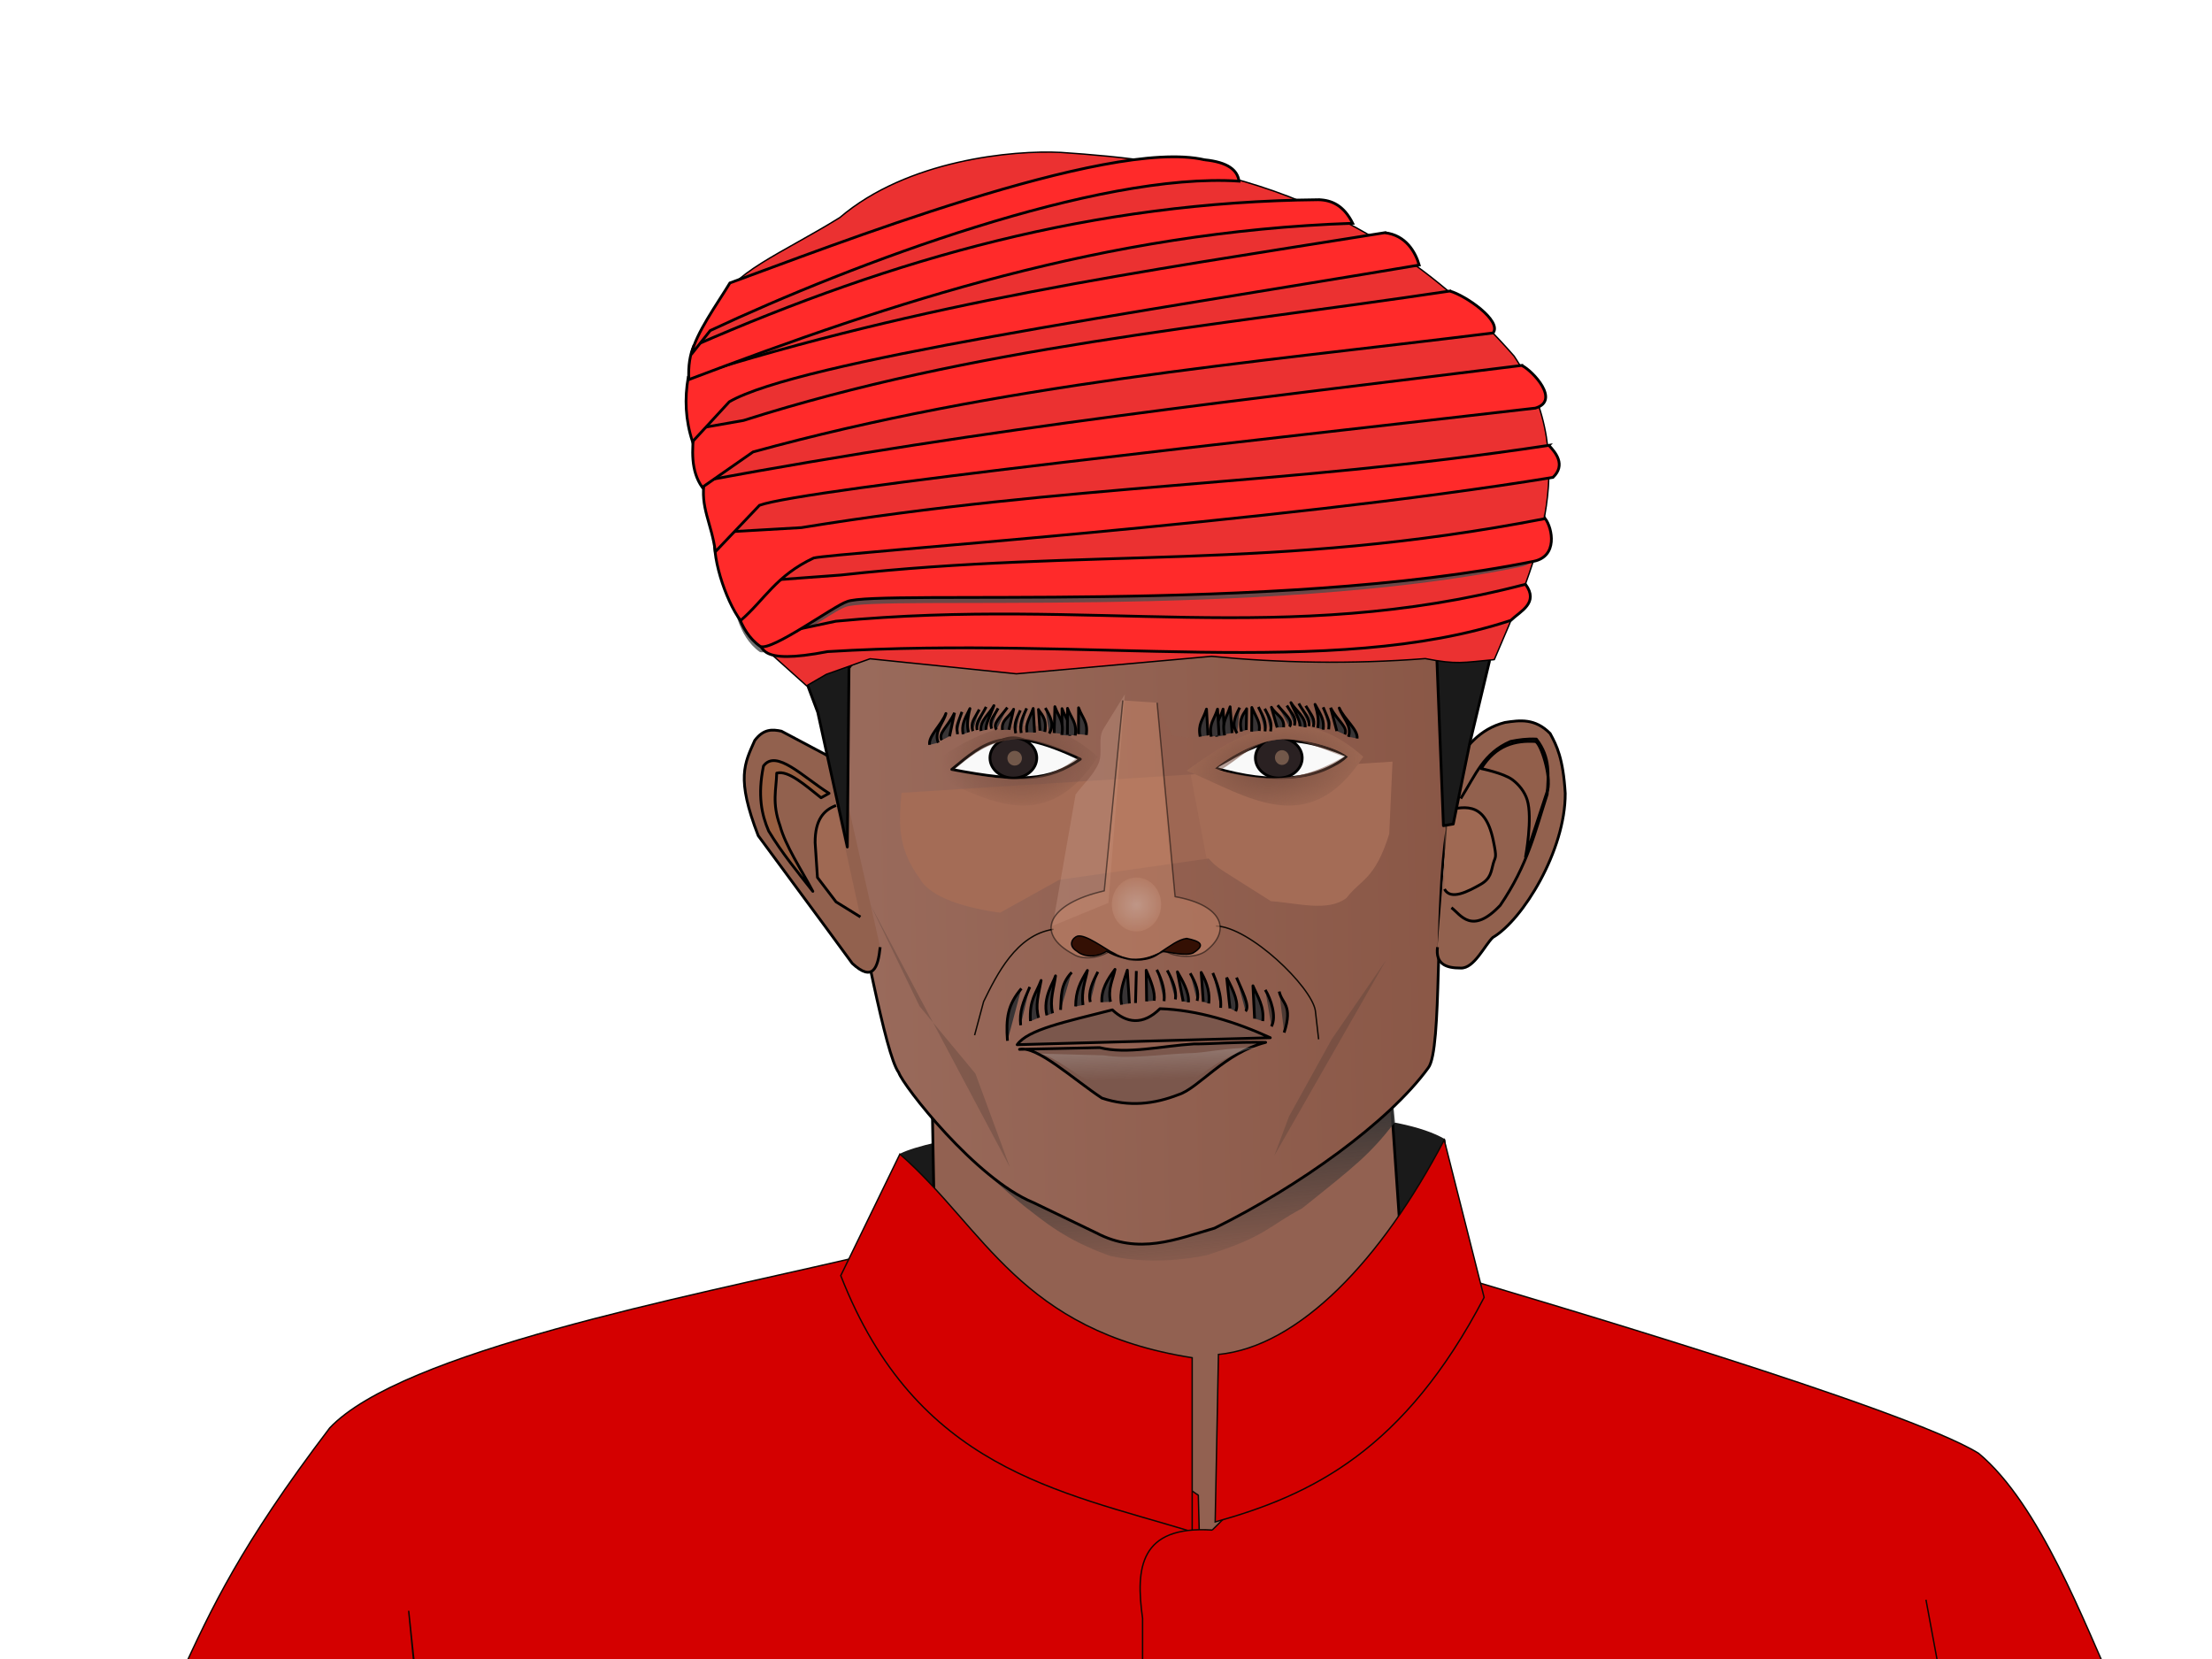
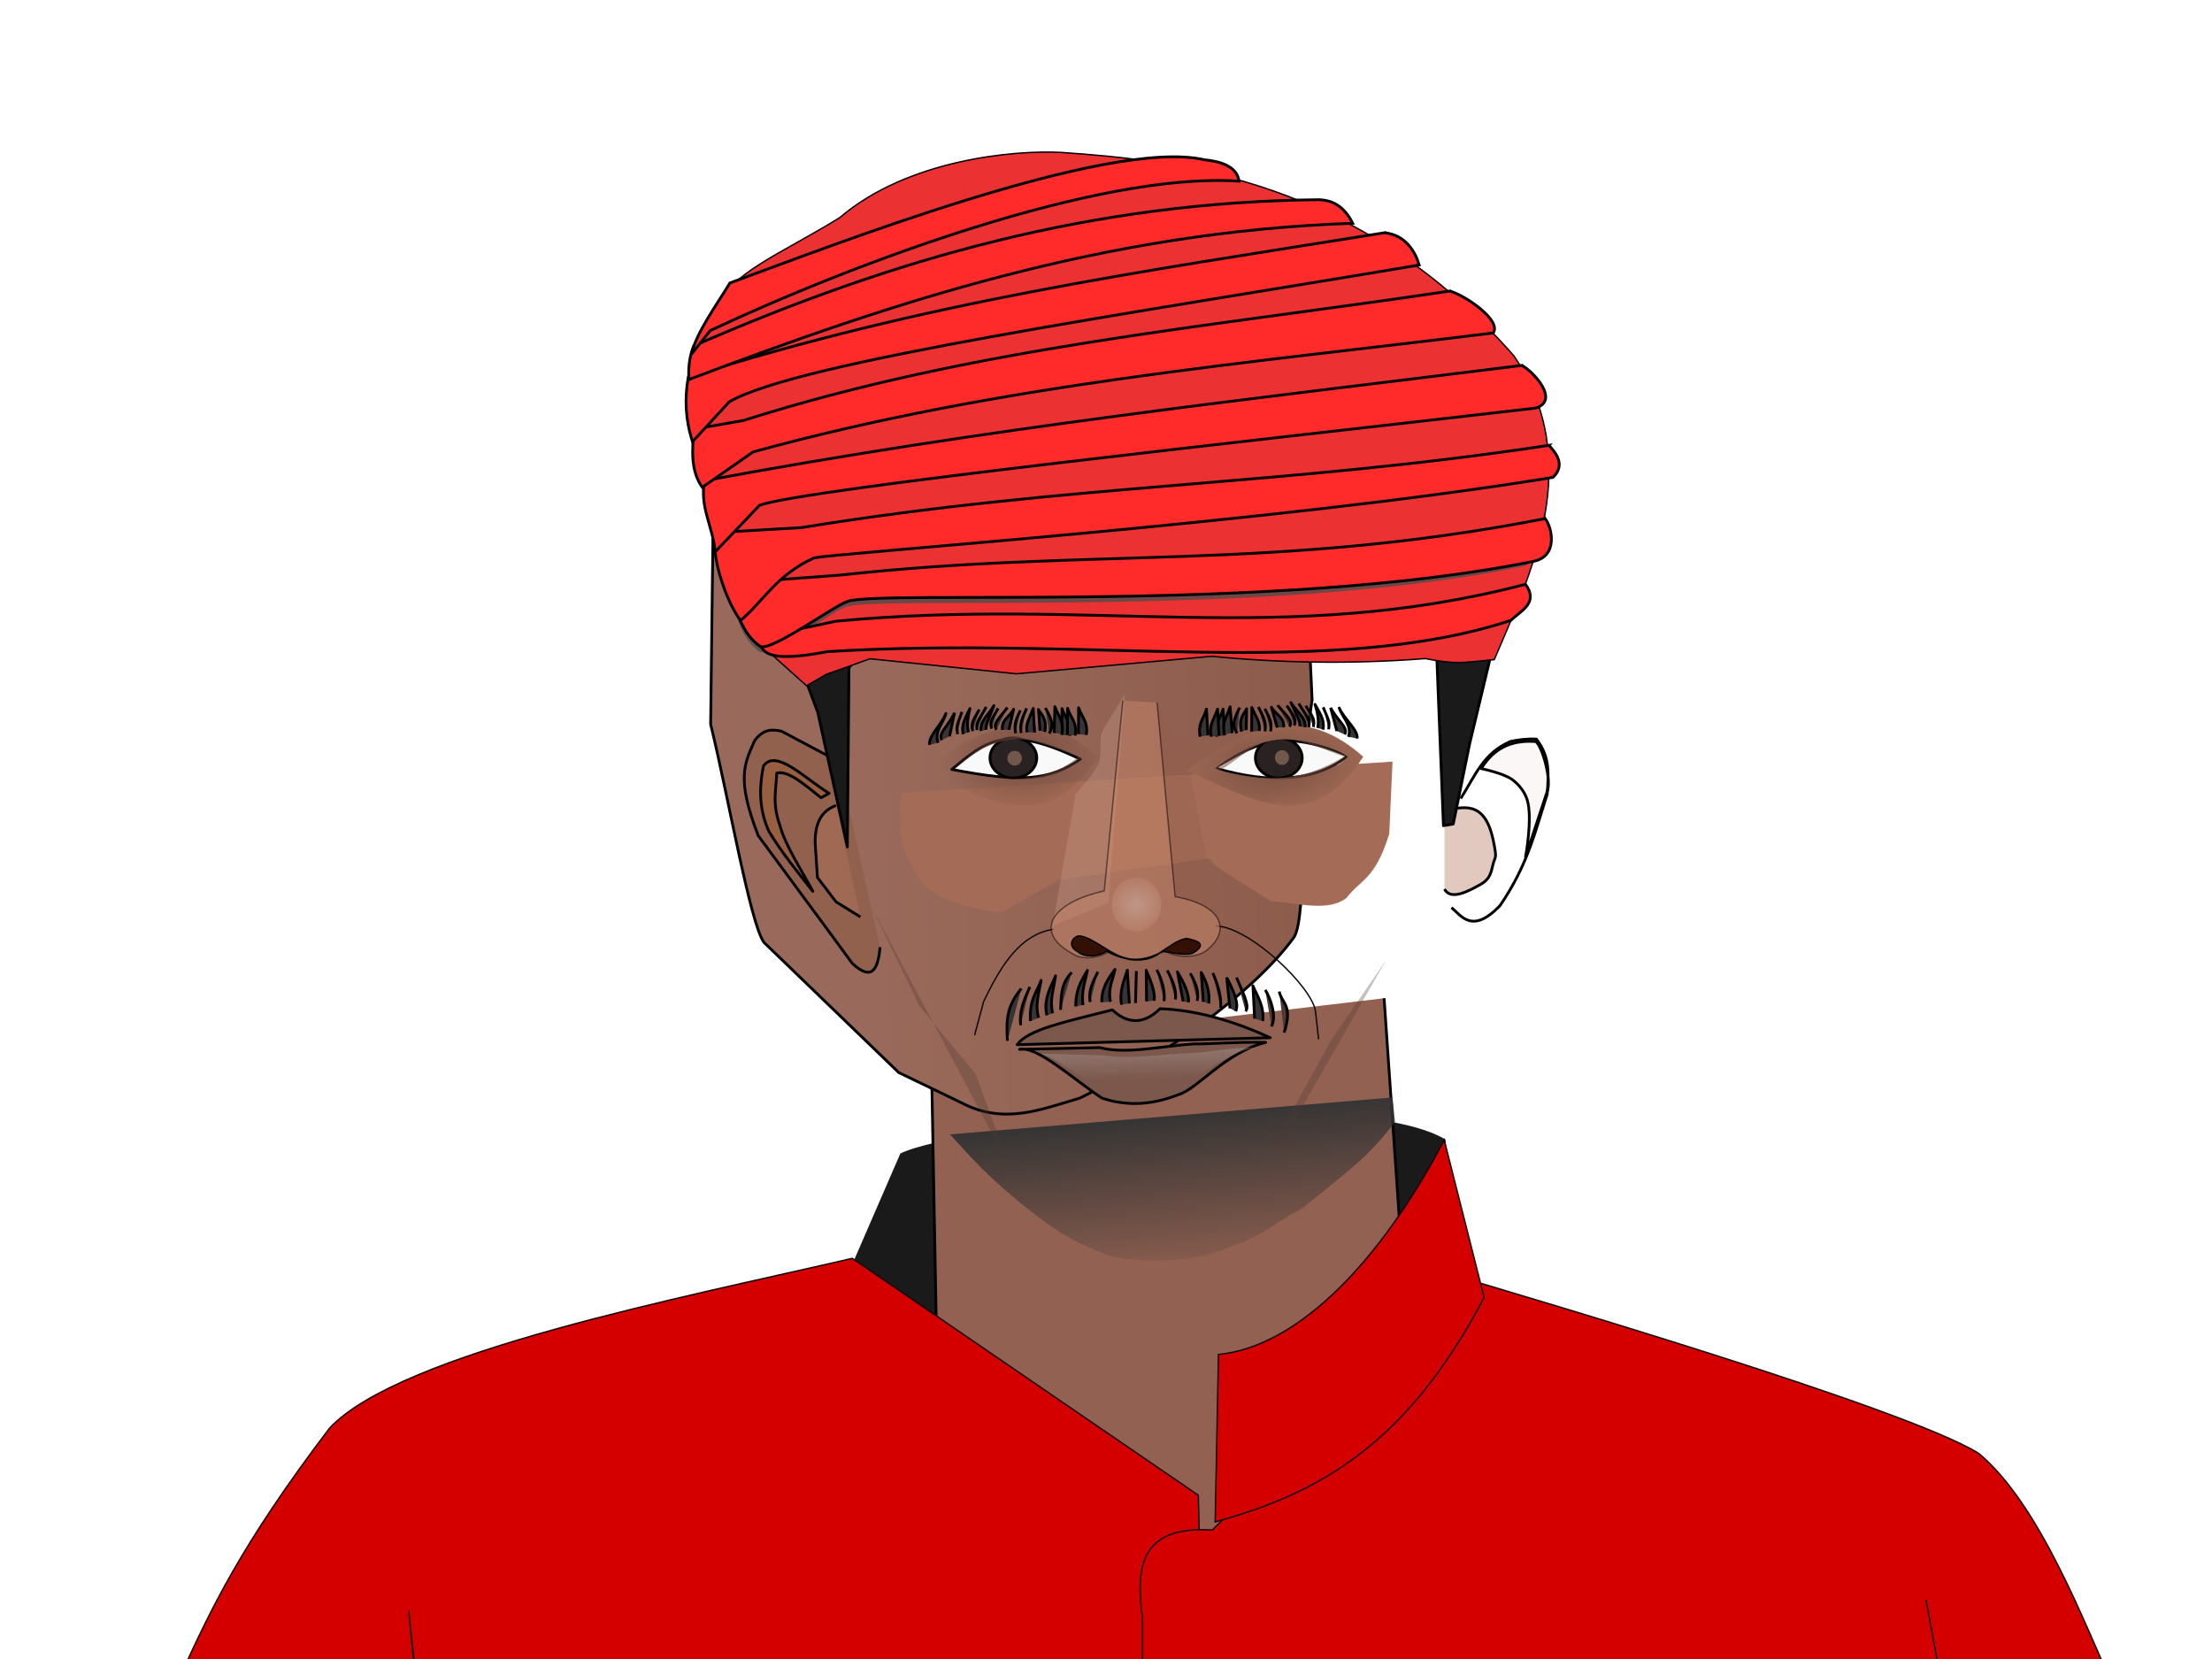
<svg xmlns="http://www.w3.org/2000/svg" xmlns:xlink="http://www.w3.org/1999/xlink" width="800" height="600" viewBox="0 0 800 600">
  <defs>
    <linearGradient id="h">
      <stop offset="0" stop-color="#ccc" />
      <stop offset="1" stop-color="#ccc" stop-opacity="0" />
    </linearGradient>
    <linearGradient xlink:href="#h" id="x" gradientUnits="userSpaceOnUse" gradientTransform="matrix(.9 0 0 .59 41.323 164.177)" x1="407.526" y1="329.098" x2="410.159" y2="396.959" />
    <linearGradient id="f">
      <stop offset="0" stop-color="#4d3a34" />
      <stop offset="1" stop-color="#4d3a34" stop-opacity="0" />
    </linearGradient>
    <linearGradient id="g">
      <stop offset="0" />
      <stop offset="1" stop-opacity="0" />
    </linearGradient>
    <linearGradient id="e">
      <stop offset="0" stop-color="#4d3a34" />
      <stop offset="1" stop-color="#4d3a34" stop-opacity="0" />
    </linearGradient>
    <linearGradient id="b">
      <stop offset="0" stop-color="#996a5b" />
      <stop offset="1" stop-color="#814c3a" />
    </linearGradient>
    <linearGradient id="c">
      <stop offset="0" stop-color="#794f41" />
      <stop offset="1" stop-color="#794f41" stop-opacity="0" />
    </linearGradient>
    <linearGradient id="d">
      <stop offset="0" stop-color="#f2f2f2" />
      <stop offset="1" stop-color="#c6876b" />
    </linearGradient>
    <linearGradient xlink:href="#g" id="w" gradientUnits="userSpaceOnUse" x1="427.66" y1="175.493" x2="417.549" y2="190.34" />
    <linearGradient xlink:href="#f" id="v" gradientUnits="userSpaceOnUse" x1="427.66" y1="175.493" x2="401.811" y2="177.868" />
    <linearGradient xlink:href="#e" id="u" gradientUnits="userSpaceOnUse" x1="361.875" y1="193.703" x2="482.909" y2="148.348" />
    <linearGradient xlink:href="#b" id="k" gradientUnits="userSpaceOnUse" x1="314.13" y1="336.556" x2="649.067" y2="328.836" />
    <linearGradient id="a">
      <stop offset="0" stop-color="#333" />
      <stop offset="1" stop-color="#333" stop-opacity="0" />
    </linearGradient>
    <linearGradient xlink:href="#a" id="i" gradientUnits="userSpaceOnUse" x1="473.038" y1="404.704" x2="478.977" y2="466.766" />
    <filter id="j" x="-.098" width="1.197" y="-.268" height="1.537">
      <feGaussianBlur stdDeviation="6.598" />
    </filter>
    <filter id="l">
      <feGaussianBlur stdDeviation=".403" />
    </filter>
    <filter id="o">
      <feGaussianBlur stdDeviation=".824" />
    </filter>
    <filter id="s">
      <feGaussianBlur stdDeviation=".187" />
    </filter>
    <filter id="n" x="-.252" width="1.505" y="-.079" height="1.157">
      <feGaussianBlur stdDeviation="2.747" />
    </filter>
    <filter id="y" x="-.029" width="1.058" y="-.139" height="1.278">
      <feGaussianBlur stdDeviation=".969" />
    </filter>
    <filter id="m" x="-.078" width="1.157" y="-.256" height="1.511">
      <feGaussianBlur stdDeviation="5.819" />
    </filter>
    <filter id="q">
      <feGaussianBlur stdDeviation=".464" />
    </filter>
    <radialGradient xlink:href="#c" id="t" gradientUnits="userSpaceOnUse" gradientTransform="matrix(-.938 .057 -.038 -.625 744.917 443.78)" cx="387.219" cy="294.391" fx="387.219" fy="294.391" r="31.922" />
    <radialGradient xlink:href="#c" id="p" gradientUnits="userSpaceOnUse" gradientTransform="matrix(1.206 -.14 .072 .622 -115.627 172.279)" cx="461.109" cy="284.824" fx="461.109" fy="284.824" r="31.922" />
    <radialGradient xlink:href="#d" id="r" gradientUnits="userSpaceOnUse" gradientTransform="matrix(1.072 -.508 .487 1.027 -192.9 199.532)" cx="410.394" cy="335.538" fx="410.394" fy="335.538" r="9.424" />
  </defs>
  <g color="#000">
    <path d="M306.45 461.343l19.168-44.148c21.306-10.69 164.749-24.632 197.122-5.098l7.015 78.94c-57.999 35.07-108.232 91.384-223.305-29.694z" style="marker:none" fill="#1a1a1a" overflow="visible" enable-background="accumulate" />
    <path d="M336.798 380.346l2.52 136.226 68.031 44.515 43.675-2.52 60.472-39.475-10.919-158.063" style="marker:none" fill="#926151" stroke="#000" stroke-linejoin="round" stroke-dashoffset="4.1" overflow="visible" enable-background="accumulate" />
    <path d="M343.569 418.268c8.728 9.422 12.32 14.002 26.725 25.834 7.339 5.646 14.893 12.31 31.18 18.114 13.704 3.066 28.305 1.285 35.04-.297 21.382-6.73 21.823-10.195 34.445-16.926 19.331-15.487 24.36-19.312 33.555-31.18l-.89-8.908" style="marker:none" fill="url(#i)" overflow="visible" filter="url(#j)" enable-background="accumulate" transform="translate(0 -8)" />
-     <path d="M325.04 395.906c1.466 4.554 27.743 38.454 48.713 47.034l22.677 10.918c15.367 8.148 28.99 2.34 42.835-1.68 30.27-14.929 62.988-38.301 77.27-57.952 5.195-6.564 2.326-58.627 6.72-86.09l-3.36-72.65-15.118-55.434-65.512-29.396-63.832-.84-49.554 34.436-19.317 64.672-.84 68.031c6.439 26.317 14.31 72.161 19.317 78.95z" style="marker:none" fill="url(#k)" stroke="#000" stroke-linejoin="round" stroke-dashoffset="4.1" overflow="visible" enable-background="accumulate" transform="translate(0 -8)" />
+     <path d="M325.04 395.906l22.677 10.918c15.367 8.148 28.99 2.34 42.835-1.68 30.27-14.929 62.988-38.301 77.27-57.952 5.195-6.564 2.326-58.627 6.72-86.09l-3.36-72.65-15.118-55.434-65.512-29.396-63.832-.84-49.554 34.436-19.317 64.672-.84 68.031c6.439 26.317 14.31 72.161 19.317 78.95z" style="marker:none" fill="url(#k)" stroke="#000" stroke-linejoin="round" stroke-dashoffset="4.1" overflow="visible" enable-background="accumulate" transform="translate(0 -8)" />
    <path d="M352.477 382.398l3.266-12.175c4.768-9.726 11.832-24.16 25.24-26.13m58.797-1.189c12.186.302 34.555 21.968 35.93 30.586l1.188 10.393" style="marker:none" fill="none" stroke="#0c0803" stroke-width=".5" stroke-linejoin="round" stroke-dashoffset="4.1" overflow="visible" filter="url(#l)" enable-background="accumulate" transform="translate(0 -8)" />
    <path d="M326.049 294.738c-.817 9.795-1.9 19.546 6.532 30.882 2.853 5.437 12.278 10.14 29.101 12.472l21.38-11.878 54.045-7.72c3.653 3.955 3.198 3.099 22.568 15.44 9.626.645 20.604 3.99 27.32-1.187 5.146-6.759 10.293-6.527 15.44-23.162l1.188-26.131" style="marker:none" fill="#a46c56" overflow="visible" filter="url(#m)" enable-background="accumulate" transform="translate(0 -8)" />
    <path d="M380.687 342.843l20.192-8.314 5.94-75.425-7.721 12.472c-2.21 3.57-.14 8.607-1.782 12.472-1.827 4.3-5.543 7.522-8.314 11.284" style="marker:none" opacity=".6" fill="#c79888" overflow="visible" filter="url(#n)" enable-background="accumulate" transform="translate(0 -8)" />
    <path d="M430.16 285.718l14.79-9.088-20.94-2.575-6.162-11.903 6.509 70.551 17.008 12.179" style="marker:none" opacity=".6" fill="#935d4d" overflow="visible" filter="url(#o)" enable-background="accumulate" transform="translate(0 -8)" />
-     <path d="M524.934 278.72c4.779-8.555 10.183-15.085 19.318-17.429 5.46-.837 10.919-1.573 16.378 3.99 2.387 4.372 4.717 9.03 5.46 21.627.115 20.672-15.403 45.84-26.19 52.135-2.94 2.775-6.751 11.29-11.606 11.067-5.348.029-9.173-1.465-8.399-7.559" style="marker:none" fill="#92614e" stroke="#000" stroke-linejoin="round" stroke-dashoffset="4.1" overflow="visible" enable-background="accumulate" />
    <path d="M528.294 288.798c5.525-8.786 8.195-16.397 18.032-20.658 2.95-.602 5.99-1.02 9.332-.836 5.2 6.683 4.297 13.037 3.907 19.963-4.336 13.325-6.955 25.435-16.993 40.166-10.284 10.886-14.31 3.375-17.638.84" style="marker:none" fill="none" stroke="#000" stroke-linejoin="round" stroke-dashoffset="4.1" overflow="visible" enable-background="accumulate" />
    <path d="M522.415 292.997c6.2-.692 14.438-4.334 17.637 10.919 1.42 6.767.759 5.704 0 8.399-.8 2.843-.805 5.414-4.619 7.559-4.48 2.52-10.779 5.88-13.018 1.68" style="marker:none" fill="#b2765e" fill-opacity=".392" stroke="#000" stroke-linejoin="round" stroke-dashoffset="4.1" overflow="visible" enable-background="accumulate" />
    <path d="M303.202 275.36l-20.577-10.92c-3.22-.673-6.44-.944-9.66 3.36-3.678 8.298-6.819 13.596 1.26 34.436l24.778 33.596 9.238 12.598c7.43 6.857 9.297 1.665 10.08-5.879" style="marker:none" fill="#92614e" stroke="#000" stroke-linejoin="round" stroke-dashoffset="4.1" overflow="visible" enable-background="accumulate" />
    <path d="M299.843 286.923c-9.403-5.903-19.173-16.153-23.721-9.884-2.171 10.638-.661 17.595 1.883 23.517 4.74 7.857 10.418 14.775 15.973 21.815-4.255-8.017-9.92-16.504-11.878-23.755-2.965-8.262-1.347-13.087-1.187-19.005 4.175-1.123 10.226 4.315 16.035 8.908z" style="marker:none" fill="#a05a2c" fill-opacity=".392" stroke="#000" stroke-linejoin="round" stroke-dashoffset="4.1" overflow="visible" enable-background="accumulate" />
    <path d="M302.362 291.318c-4.408 1.647-7.608 5.105-7.559 13.438l.84 12.598 6.72 8.82 8.818 5.459" style="marker:none" fill="#b2765e" fill-opacity=".392" stroke="#000" stroke-linejoin="round" stroke-dashoffset="4.1" overflow="visible" enable-background="accumulate" />
    <path d="M368.714 379.507l28.976-.63c9.911 2.505 22.54-.6 34.067-1.326 5.982.066 14.682-.789 25.986-.564-14.698 3.74-24.357 16.653-31.496 18.898-8.74 3.414-17.86 4.548-27.717 1.26-10.444-6.892-23.508-19.021-29.816-17.638zM459.423 375.307c-12.488-5.732-26.352-10.044-39.895-10.499-6.198 6.142-12.185 5.211-17.218.42-17.195 4.377-30.571 7.112-34.436 12.599z" style="marker:none" fill="#7b574c" stroke="#000" stroke-linejoin="round" stroke-dashoffset="4.1" overflow="visible" enable-background="accumulate" />
    <path d="M439.186 277.68c13.73-7.39 22.45-15.383 48.254-4.305-11.349 8.937-27.084 10.57-48.254 4.306z" style="marker:none" fill="#f9f9f9" stroke="#000" stroke-linejoin="round" stroke-dashoffset="4.1" overflow="visible" enable-background="accumulate" />
    <path d="M470.96 274.117c0 4.018-3.79 7.276-8.464 7.276s-8.463-3.258-8.463-7.276 3.79-7.275 8.463-7.275c4.674 0 8.463 3.257 8.463 7.275z" style="marker:none" fill="#2a2122" stroke="#000" stroke-linejoin="round" stroke-dashoffset="4.1" overflow="visible" enable-background="accumulate" />
    <path d="M465.844 262.313c-12.698.311-24.737 7.795-36.656 16.406 21.862 9.146 44.123 25.448 63.843-5.031-9.498-8.434-18.5-11.589-27.187-11.375zm-2.063 5.037c5.53-.196 17.5 1.776 23.694 6.338-11.71 12.855-41.548 7.216-48.007 4.211 3.031-2.441 13.756-10.175 24.313-10.549z" style="marker:none" fill="#a36c56" overflow="visible" enable-background="accumulate" />
    <path d="M465.844 270.313c-12.698.311-24.737 7.795-36.656 16.406 21.862 9.146 44.123 25.448 63.843-5.031-9.498-8.434-18.5-11.589-27.187-11.375zm-2.063 5.037c5.53-.196 12.541 2.51 22.094 6.338-19.14 11.677-32.494 7.301-44.938 5.03 7.126-3.805 12.287-10.994 22.844-11.368z" style="marker:none" fill="url(#p)" overflow="visible" filter="url(#q)" enable-background="accumulate" transform="translate(0 -8)" />
    <path d="M406.09 253.312l-6.72 68.872c-20.234 4.625-25.466 15.4-11.024 22.992 2.326 1.533 7.457 1.964 12.54-.851 1.497-.83 5.033 3.164 9.811 2.978 5.983-.125 9.3-3.93 11.481-2.888 3.949 1.885 10.167 2.077 13.728-.334 9.343-6.982 7.007-16.61-10.92-19.798l-6.508-70.13" style="marker:none" opacity=".5" fill="#c6876b" stroke="#000" stroke-width=".5" stroke-linejoin="round" stroke-dashoffset="4.1" overflow="visible" enable-background="accumulate" />
    <path d="M420.577 344.021c2.59.395 8.33 1.826 10.92.63 5.052-3.12 2.038-4.342-2.31-5.25-3.08.375-6.16 2.89-9.24 4.83-4.829 4.174-11.128 3.136-15.957 1.26-4.87-2.614-11.25-7.595-14.279-6.93-1.57.452-3.855 3.227-.21 5.46 3.117 2.678 8.15 1.784 10.709 0 7.713 4.311 14.33 3.51 20.367 0z" style="marker:none" fill="#341004" stroke="#000" stroke-width=".5" stroke-linejoin="round" stroke-dashoffset="4.1" overflow="visible" enable-background="accumulate" />
    <path transform="translate(.63 -8.42)" d="M419.318 335.538c0 5.392-3.996 9.764-8.924 9.764-4.929 0-8.924-4.372-8.924-9.764 0-5.392 3.995-9.764 8.924-9.764 4.928 0 8.924 4.372 8.924 9.764z" style="marker:none" opacity=".522" fill="url(#r)" overflow="visible" filter="url(#s)" enable-background="accumulate" />
    <path d="M344.216 278.275c11.948-9.767 18.904-17.018 46.49-3.712-11.497 7.898-21.608 8.49-46.49 3.712z" style="marker:none" fill="#f9f9f9" stroke="#000" stroke-linejoin="round" stroke-dashoffset="4.1" overflow="visible" enable-background="accumulate" />
    <path d="M374.96 274.117c0 4.018-3.79 7.276-8.464 7.276s-8.463-3.258-8.463-7.276 3.79-7.275 8.463-7.275c4.674 0 8.463 3.257 8.463 7.275z" style="marker:none" fill="#2a2122" stroke="#000" stroke-linejoin="round" stroke-dashoffset="4.1" overflow="visible" enable-background="accumulate" />
    <path d="M369.844 270.313c-12.698.311-24.737 7.795-36.656 16.406 21.862 9.146 44.123 25.448 63.843-5.031-9.498-8.434-18.5-11.589-27.187-11.375zm-2.063 5.037c5.53-.196 12.541 2.51 22.094 6.338-14.093 12.271-32.494 7.301-44.938 5.03 5.048-4.4 12.287-10.994 22.844-11.368z" style="marker:none" fill="url(#t)" overflow="visible" enable-background="accumulate" transform="translate(0 -8)" />
    <path d="M369.403 357.52c-4.956 5.894-5.634 10.627-5.048 18.896M372.67 369.29c-.437-7.743 2.067-9.93 3.86-14.7-.951 5.266-2.223 9.006-.891 13.511M378.608 367.21c-1.568-6.46 2.476-12.01 3.136-14.281-.619 4.86-2.193 8.68-1.057 13.54M387.593 351.675c-4.216 4.454-3.71 9.006-4.027 13.565M389.02 363.98c.043-5.577 1.59-8.635 4.259-13.012-.788 3.987-2.27 7.454-1.605 12.53M398.504 362.46c-.278-4.467 1.981-8.243 4.751-11.878-.733 3.796-2.668 6.871-1.633 11.729M405.63 363.35c-.897-4.753.853-8.514 2.08-12.472l.742 12.027M410.976 351.175l-.297 11.581M417.422 361.92c.431-3.123-1.176-7.065-2.883-11.006l.149 11.248M372.442 356.943c-2.544 5.806-3.803 8.872-3.308 13.85M397.06 351.475c-1.842 3.684-3.65 7.27-2.73 10.919M418.373 350.74c2.143 4.203 3 7.976 2.624 11.339M422.152 350.95c2.022 3.731 3.423 7.324 2.94 10.499M429.816 362.499c.368-3.675-2.42-8.294-3.99-11.024l2.076 10.687M430.446 352c2.011 3.442 3.293 6.81 2.52 9.974M437.165 362.919c.425-3.345-.355-7.05-2.73-11.234l.742 10.626M438.635 351.895c2.577 5.995 3.04 9.663 2.835 12.598" style="marker:none" fill="#383435" stroke="#000" stroke-linejoin="round" stroke-dashoffset="4.1" overflow="visible" enable-background="accumulate" />
    <path d="M314.765 327.123l17.816 36.821 20.193 24.35 12.472 33.852M501.248 347.315l-19.599 28.507-15.441 27.913-5.345 14.254" style="marker:none" fill="#4d3a34" fill-opacity=".314" overflow="visible" enable-background="accumulate" />
    <path style="marker:none" d="M522.034 298.616l3.563-.594 5.94-29.101 7.126-29.695c-.77-17.304 10.95-40.567-22.568-71.267-38.603-21.38-68.892-35.634-100.368-35.04-36.228-3.564-62.36 3.563-87.897 21.974-16.233 12.076-40.187 51.47-40.978 78.988l8.908 23.756 10.69 48.7.594-64.735c4.157-6.731 13.66-6.335 27.32-4.158 25.64-18.067 49.52-15.001 73.642-14.847 31.984-8.615 45.549-13 76.019-9.502 11.086 4.098 23.954 1.452 35.04 10.096l2.97 75.425z" fill="#1a1a1a" stroke="#000" stroke-linejoin="round" stroke-dashoffset="4.1" overflow="visible" enable-background="accumulate" />
-     <path style="marker:none" d="M389.298 149.233c-39.801 5.633-68.243 31.36-84.036 55.827 25.175-21.09 69.2-41.327 90.866-39.495-29.469 2.71-58.922 26.722-70.08 41.276 29.881-19.98 53.974-26.048 72.753-28.804-16.108 2.815-41.891 13.718-51.075 28.507 19.542-11.474 37.298-20.584 53.45-19.301-22.365 13.609-26.549 14.729-31.773 24.052 8.861-7.304 27.138-12.634 37.415-8.611" fill="url(#u)" stroke="#000" stroke-linejoin="round" stroke-dashoffset="4.1" overflow="visible" enable-background="accumulate" transform="translate(0 -8)" />
    <path style="marker:none" d="M393.456 150.439c-24.397.459-42.148 9.116-58.796 21.974" fill="#4d3a34" stroke="#000" stroke-linejoin="round" stroke-dashoffset="4.1" overflow="visible" enable-background="accumulate" />
-     <path style="marker:none" d="M398.504 164.098c-22.73 3.956-44.992 14.098-55.826 21.974" fill="#333" stroke="#000" stroke-linejoin="round" stroke-dashoffset="4.1" overflow="visible" enable-background="accumulate" />
    <path style="marker:none" d="M396.684 151.928c17.74-.466 73.92 10.282 117.485 38.152-31.917-7.911-62.06-24.554-96.958-22.027 32.91 3.742 61.663 14.236 99.324 34.095-33.593-10.782-67.228-21.647-93.097-16.98 34.268 4.62 66.434 9.848 102.888 38.847-25.771-16.459-56.893-22.92-74.717-24.611-17.737-.601-27.923-2.179-40.315 2.858" fill="url(#v)" stroke="url(#w)" overflow="visible" enable-background="accumulate" transform="translate(0 -8)" />
    <path d="M298.831 243.893l15.837-5.639 52.937 5.439 70.576-6.32c24.71 2.38 50.345 2.914 77.294.818 11.487 2.226 13.47 1.428 24.957.37 13.148-31.053 33.07-70.977 7.14-109.8C491.74 64.968 426.47 58.045 383.656 55.12c-17.281-.878-55.458 2.676-79.917 23.552-20.754 12.902-40.511 20.415-43.409 32.202-12.363 14.253-5.038 29.766-7.33 44.02 5.794 29.443 12.513 57.962 24.943 80.77l13.762 12.357 7.126-4.127z" style="marker:none" fill="#eb3131" stroke="#000" stroke-width=".5" stroke-linejoin="round" stroke-dashoffset="4.1" overflow="visible" enable-background="accumulate" />
    <path d="M446.906 365.726c1.259-2.65-.597-7.169-3.266-12.175l1.188 11.136" style="marker:none" fill="#383435" stroke="#000" overflow="visible" enable-background="accumulate" />
    <path d="M447.203 353.551c2.017 4.8 4.998 10.373 3.267 12.175m3.266 2.672l-.594-11.878c1.673 3.933 4.112 7.356 3.564 12.77" style="marker:none" fill="#383435" stroke="#000" stroke-linejoin="round" stroke-dashoffset="4.1" overflow="visible" enable-background="accumulate" />
    <path d="M457.596 358.005c1.98 3.168 4.207 9.651 2.228 13.214M462.645 358.6c.954 4.468 5.048 4.75 1.781 14.846" style="marker:none" fill="#4d3a34" stroke="#000" stroke-linejoin="round" stroke-dashoffset="4.1" overflow="visible" enable-background="accumulate" />
    <path d="M535.694 277.978c5.332-8.58 12.368-10.227 19.598-9.8 1.98.633 5.741 12.535 4.454 17.52L551.73 309.9s2.644-14.068.594-20.638c-.897-2.873-2.93-5.48-5.345-7.275-3.204-2.382-11.284-4.01-11.284-4.01z" style="marker:none" fill="#803300" fill-opacity=".039" stroke="#000" stroke-linejoin="round" stroke-dashoffset="4.1" overflow="visible" enable-background="accumulate" />
    <path d="M308.241 455.097l125.145 85.67 1.68 65.511H150.34l-2.52-23.517 2.325 23.763-84.634-1.086c10.776-23.248 21.156-46.14 53.753-89.029 26.067-27.517 128.36-47.209 188.976-61.312z" style="marker:none" fill="#d40000" stroke="#0c0803" stroke-width=".5" stroke-linejoin="round" stroke-dashoffset="4.1" overflow="visible" enable-background="accumulate" />
-     <path d="M325.455 417.395c30.79 26.974 43.41 63.858 105.713 73.643v62.953c-48.623-14.79-99.83-22.934-127.094-92.648z" style="marker:none" fill="#d40000" stroke="#0c0803" stroke-width=".5" overflow="visible" enable-background="accumulate" />
    <path d="M438.425 553.365l91.549-90.908c22.858 6.894 159.39 46.859 185.617 63.15 22.27 18.518 38.36 61.914 48.955 84.87l-62.394-1.68-5.6-30.235 5.6 30.236-288.924-3.36v-20.157c-2.589-18.246-.981-33.586 25.197-31.916z" style="marker:none" fill="#d40000" stroke="#0c0803" stroke-width=".5" overflow="visible" enable-background="accumulate" />
    <path d="M439.483 550.427l1.187-60.577c29-2.786 58.932-34.09 81.658-77.565l14.422 56.946c-28.894 55.304-62.296 71.477-97.267 81.196z" style="marker:none" fill="#d40000" stroke="#0c0803" stroke-width=".5" overflow="visible" enable-background="accumulate" />
    <path d="M374.215 389.007l25.03.678c8.919 1.48 20.285-.354 30.66-.783 5.383.039 14.263-2.146 24.436-2.013-13.228 2.208-22.97 13.513-29.396 14.839-7.866 2.016-16.074 2.686-24.945.743-9.4-4.069-20.108-14.28-25.785-13.464z" style="marker:none" fill="url(#x)" overflow="visible" filter="url(#y)" enable-background="accumulate" transform="translate(0 -8)" />
    <g fill="#383435" stroke="#000">
      <path style="marker:none" d="M440.056 266.409c-.898-4.754 1.062-5.995 2.288-9.953l.533 9.507" stroke-linejoin="round" stroke-dashoffset="4.1" overflow="visible" enable-background="accumulate" />
      <path d="M438.056 266.409c-.898-4.754 1.062-5.995 2.288-9.953l.533 9.507M434.056 266.409c-.898-4.754 1.062-5.995 2.288-9.953l.533 9.507M448.988 264.555c-1.261-5.169 1.47-6.934 1.872-8.222l-.146 7.688M455.416 264.348c.432-3.122-.965-4.545-2.672-8.485l-.062 8.728M455.107 255.688c2.144 4.203 2.791 5.457 2.415 8.82M457.417 256.318c2.022 3.731 2.583 5.015 2.1 8.19M464.241 263.037c.368-3.674-2.84-4.514-4.41-7.244l2.076 7.328M472.241 255.268c2.012 3.442 3.503 4.501 2.73 7.664M478.54 263.877c.425-3.344-.565-4.95-2.94-9.134 1.294 4.144 1.328 6.609.952 8.527M478.54 255.793c2.578 5.995 2.2 5.044 1.995 7.98" style="marker:none" stroke-linejoin="round" stroke-dashoffset="4.1" overflow="visible" enable-background="accumulate" />
      <path style="marker:none" d="M486.392 265.635c1.258-2.65-2.488-4.65-5.156-9.656l2.237 8.406" overflow="visible" enable-background="accumulate" />
      <path style="marker:none" d="M442.806 265.569c-.897-4.754.853-5.995 2.079-9.952l.742 9.506M448.361 255.914c-1.573 3.09-3.176 6.18-.927 9.27M490.818 267.078c.432-3.123-4.745-7.065-6.452-11.005 1.13 3.463 4.748 6.428 3.298 10.408M462.058 255.058c2.787 3.419 5.838 5.589 4.304 7.77M469.722 254.428c2.021 3.732 4.157 5.015 3.674 8.19M472.031 263.037c.368-3.674-3.576-6.194-5.144-8.924 1.185 2.936 3.534 6.646 3.23 8.588M465.417 255.163c2.011 3.442 3.503 4.081 2.73 7.244" stroke-linejoin="round" stroke-dashoffset="4.1" overflow="visible" enable-background="accumulate" />
    </g>
    <path d="M554.14 189.557c2.624 3.61 4.49 13.665-4.09 15.441-92.63 19.073-233.98 10.146-244.37 14.569-4.636 1.493-26.748 18.014-30.88 16.227-8.083-5.721-9.493-17.145-10.627-22.866l39.32-2.96c88.263-9.902 154.078-1.311 250.647-20.41z" style="marker:none" opacity=".8" fill="#4d4d4d" overflow="visible" enable-background="accumulate" />
    <path d="M551.729 211.313c4.902 6.752-1.757 9.647-5.345 13.066-65.019 21.373-152.29 5.495-247.06 11.284-26.094 5.026-23.153-1.874-25.687-4.9l28.656-6.087c93.269-8.84 161.786 9.524 249.436-13.363z" style="marker:none" fill="#ff2a2a" stroke="#000" overflow="visible" enable-background="accumulate" />
    <path d="M558.856 187.557c2.666 3.61 4.563 13.665-4.158 15.441-94.135 19.073-237.784 10.146-248.343 14.569-4.711 1.493-27.182 18.014-31.381 16.227-8.215-5.721-9.648-17.145-10.801-22.866l39.959-2.96c89.699-9.902 156.584-1.311 254.724-20.41z" style="marker:none" fill="#ff2a2a" stroke="#000" overflow="visible" enable-background="accumulate" />
    <path d="M560.183 161.068c2.452 2.641 6.191 7.024 1.485 11.58-101.166 16.57-259.97 27.324-267.393 29.163-13.634 6.38-17.73 15.098-26.428 22.62-5.528-7.275-11.105-24.55-8.909-31.826l30.883-1.781c97.674-15.877 172.171-14.935 270.362-29.756z" style="marker:none" fill="#ff2a2a" stroke="#000" overflow="visible" enable-background="accumulate" />
    <path d="M550.373 132.161c4.036 2.023 14.05 12.747 4.93 15.435-99.558 11.557-264.615 29.307-280.62 35.149l-15.965 16.783c-1.335-10.302-5.59-16.02-3.947-25.67 103.825-19.289 196.258-29.285 295.602-41.697z" style="marker:none" fill="#ff2a2a" stroke="#000" overflow="visible" enable-background="accumulate" />
    <path d="M524.345 105.266c5.615 1.53 18.965 10.74 15.658 15.154-89.22 11.08-178.438 18.487-267.658 43.033l-18.363 12.8c-4.246-6.01-3.724-13.487-2.921-21.051l17.863-3.142c83.263-26.476 167.708-33.668 255.421-46.794z" style="marker:none" fill="#ff2a2a" stroke="#000" overflow="visible" enable-background="accumulate" />
    <path d="M500.824 84.167c7.616.863 11.043 6.942 12.455 11.683-103.269 17.385-224.491 34.975-249.522 49.463l-13.295 14.423c-2.574-7.791-2.919-15.582-1.535-23.373 86.275-27.208 161.372-37.735 251.897-52.196z" style="marker:none" fill="#ff2a2a" stroke="#000" overflow="visible" enable-background="accumulate" />
    <path d="M476.866 72.23c4.795.128 9.134 2.08 12.353 8.518-89.651 3.08-166.514 28.63-240.097 56.53-.255-5.12.454-9.032 1.781-12.174C323.62 93.36 395.316 73.049 476.866 72.229z" style="marker:none" fill="#ff2a2a" stroke="#000" overflow="visible" enable-background="accumulate" />
    <path d="M435.622 57.791c8.456.854 11.922 3.704 12.472 7.72-51.07-3.355-139.204 29.627-191.234 54.045l-6.83 8.612c1.74-7.82 9.221-18.015 13.957-25.835 34.278-12.451 136.729-52.702 171.635-44.542z" style="marker:none" fill="#ff2a2a" stroke="#000" overflow="visible" enable-background="accumulate" />
    <g fill="#383435" stroke="#000">
      <path style="marker:none" d="M386.882 266.107c.654-4.793-1.366-5.933-2.792-9.823l-.048 9.521" stroke-linejoin="round" stroke-dashoffset="4.1" overflow="visible" enable-background="accumulate" />
      <path d="M388.88 266.005c.654-4.793-1.366-5.933-2.792-9.823l-.048 9.522M392.875 265.801c.654-4.793-1.367-5.933-2.793-9.823l-.047 9.522M377.867 264.71c.997-5.226-1.821-6.85-2.288-8.115l.537 7.67M371.437 264.83c-.59-3.096.733-4.588 2.237-8.61l.506 8.714M371.304 256.167c-1.927 4.306-2.509 5.59-1.962 8.93M369.03 256.913c-1.83 3.83-2.324 5.14-1.68 8.285M362.557 263.971c-.555-3.65 2.607-4.653 4.034-7.46l-1.699 7.425M354.171 256.62c-1.833 3.54-3.269 4.673-2.336 7.793M348.319 265.538c-.594-3.318.312-4.972 2.47-9.272-1.08 4.205-.989 6.667-.515 8.564M347.907 257.464c-2.268 6.119-1.94 5.15-1.586 8.07" style="marker:none" stroke-linejoin="round" stroke-dashoffset="4.1" overflow="visible" enable-background="accumulate" />
      <path style="marker:none" d="M340.567 267.693c-1.392-2.583 2.248-4.77 4.658-9.905l-1.807 8.508" overflow="visible" enable-background="accumulate" />
      <path style="marker:none" d="M384.093 265.408c.654-4.793-1.157-5.944-2.583-9.834l-.257 9.533M378.053 256.048c1.73 3.006 3.487 6.011 1.398 9.212M336.22 269.36c-.59-3.097 4.38-7.298 5.884-11.32-.953 3.516-4.415 6.662-2.764 10.562M364.331 255.891c-2.61 3.556-5.546 5.879-3.903 7.978M356.645 255.652c-1.83 3.83-3.897 5.22-3.253 8.366M354.777 264.368c-.555-3.651 3.255-6.369 4.683-9.174-1.034 2.991-3.191 6.816-2.788 8.74M360.981 256.167c-1.833 3.54-3.29 4.254-2.357 7.374" stroke-linejoin="round" stroke-dashoffset="4.1" overflow="visible" enable-background="accumulate" />
    </g>
    <path style="marker:none" d="M466.182 273.98c0 1.472-1.137 2.664-2.54 2.664-1.404 0-2.541-1.192-2.541-2.664 0-1.47 1.137-2.663 2.54-2.663 1.404 0 2.541 1.192 2.541 2.663z" opacity=".4" fill="#deaa87" overflow="visible" enable-background="accumulate" />
    <path style="marker:none" d="M369.591 274.22c0 1.472-1.176 2.664-2.627 2.664-1.452 0-2.628-1.192-2.628-2.664 0-1.47 1.176-2.663 2.628-2.663 1.45 0 2.627 1.192 2.627 2.663z" fill="#72584a" overflow="visible" enable-background="accumulate" />
  </g>
</svg>